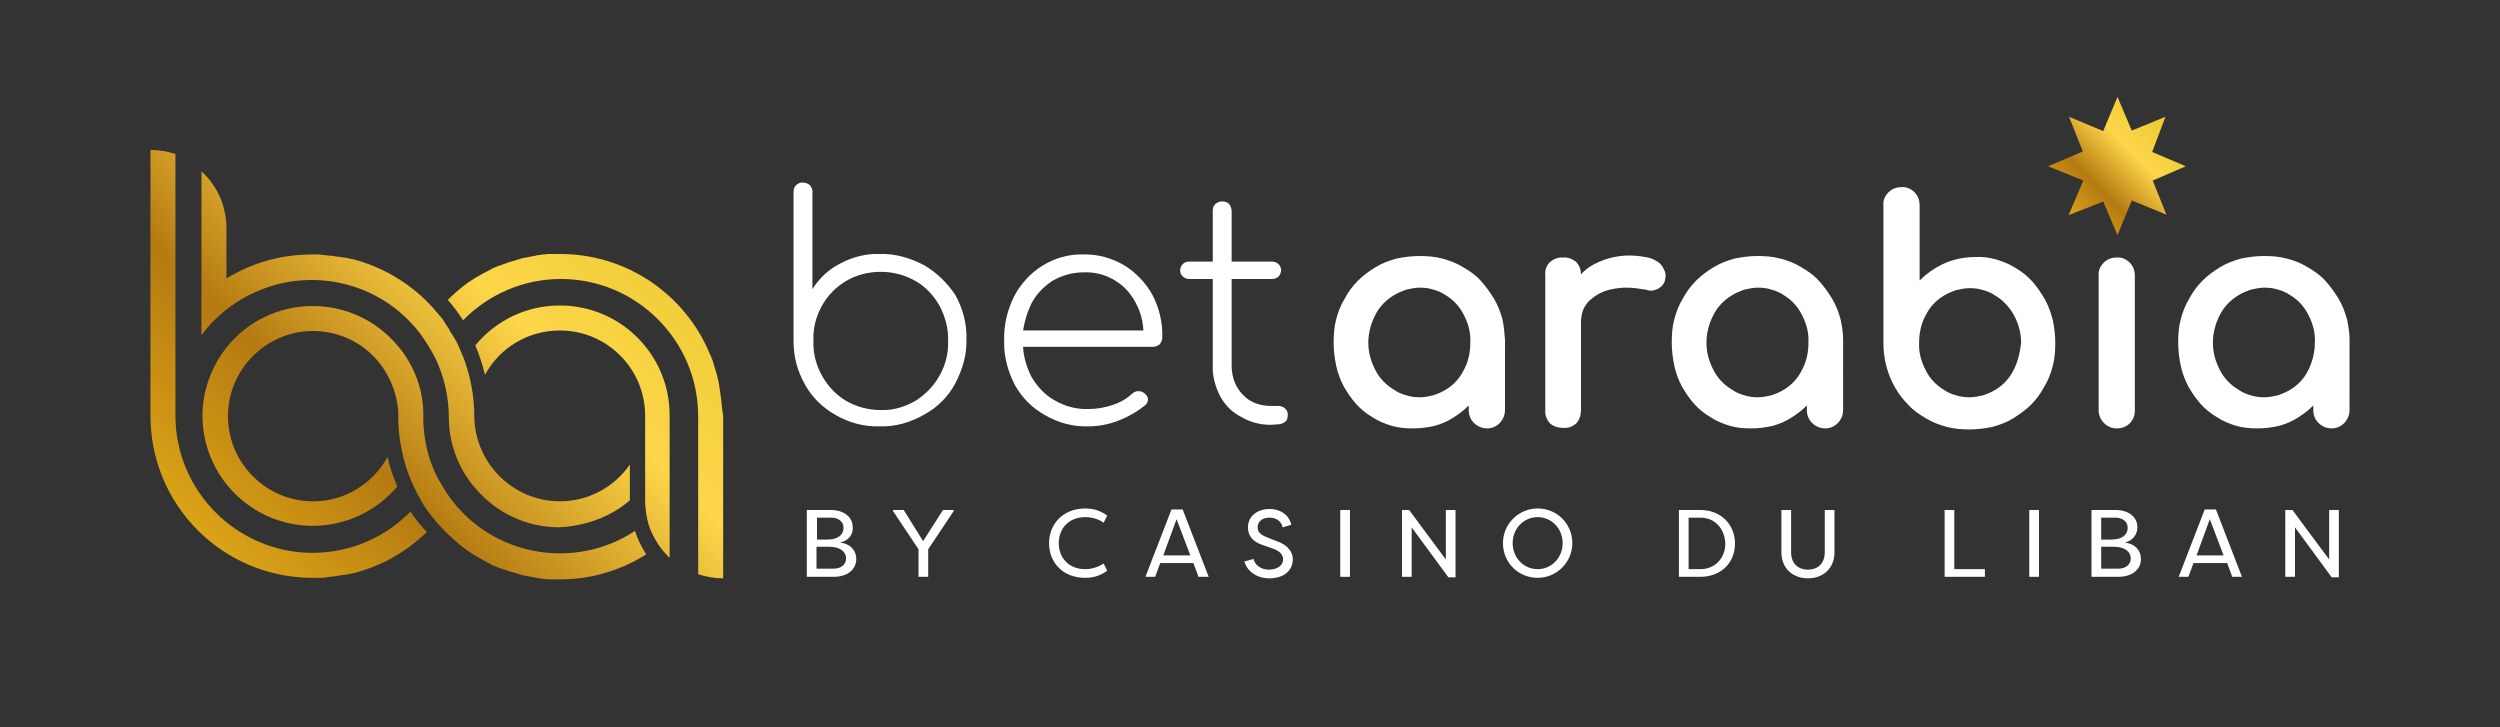
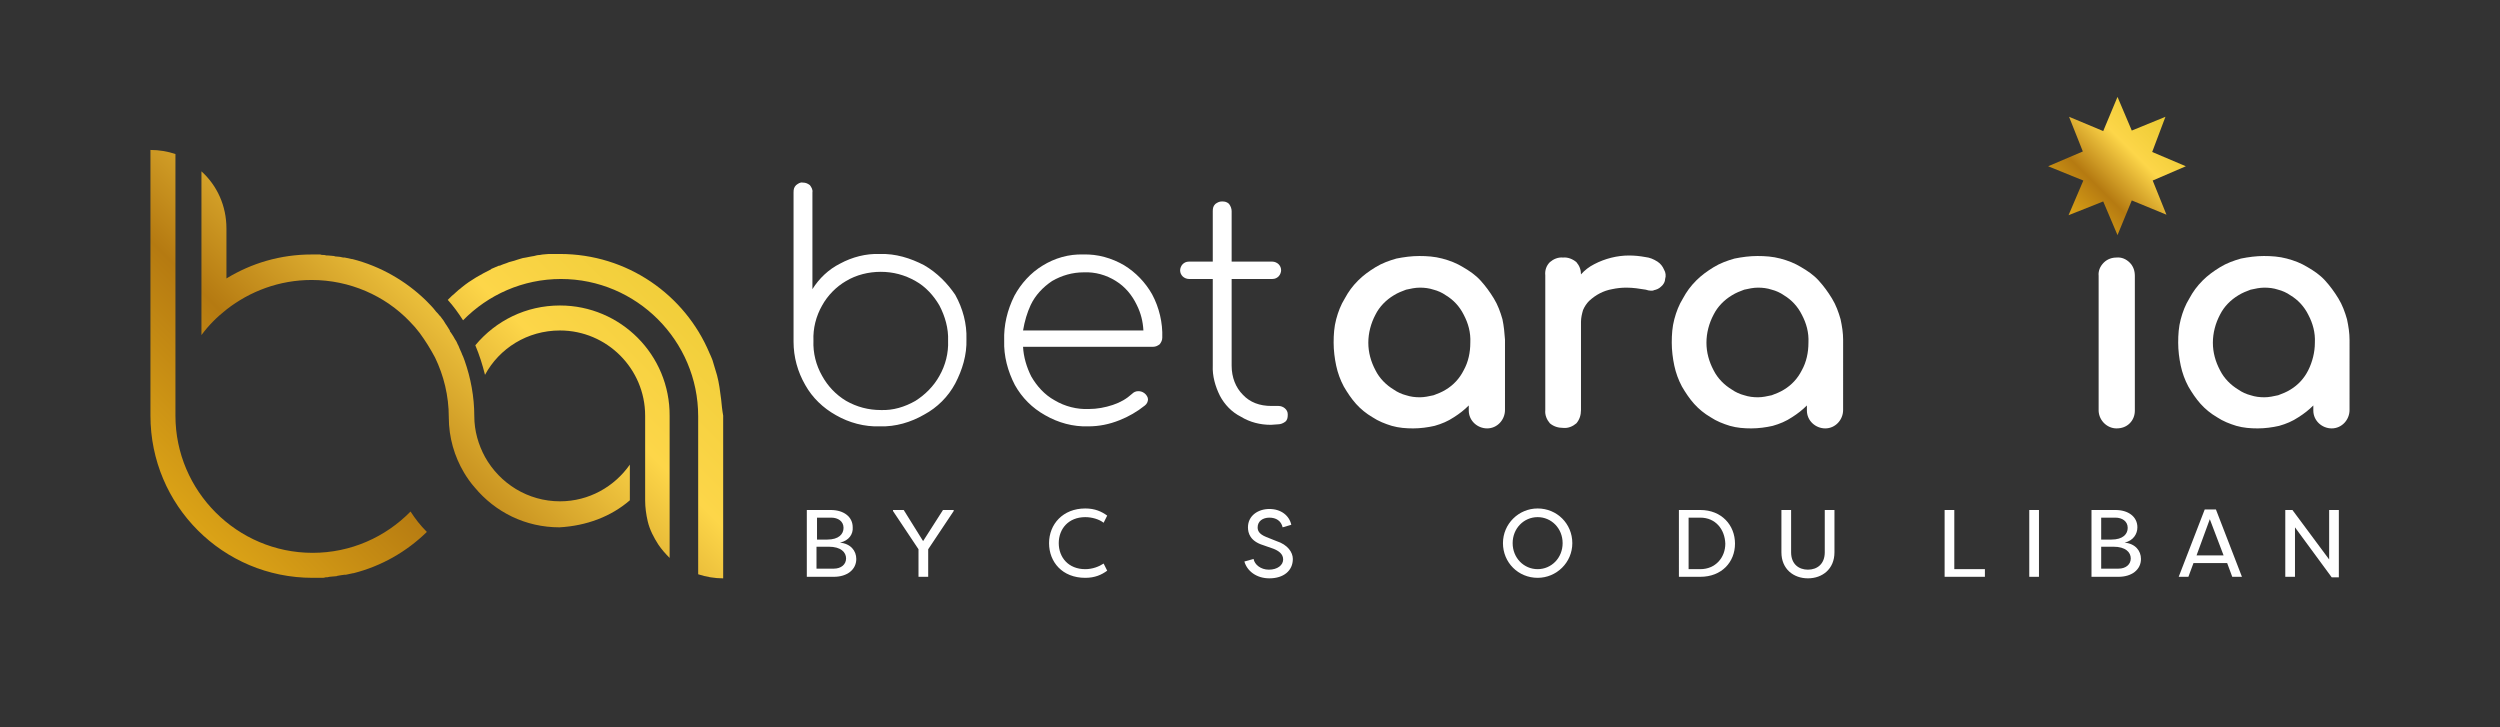
<svg xmlns="http://www.w3.org/2000/svg" xmlns:ns1="http://www.inkscape.org/namespaces/inkscape" xmlns:ns2="http://sodipodi.sourceforge.net/DTD/sodipodi-0.dtd" ns1:version="1.0 (4035a4fb49, 2020-05-01)" ns2:docname="BA Logo - Horizontal on Blue.svg" id="svg148" xml:space="preserve" style="enable-background:new 0 0 490.2 142.6;" viewBox="0 0 490.2 142.6" y="0px" x="0px" version="1.1">
  <rect x="0" y="0" width="490.2" height="142.6" fill="#333333" stroke="none" />
  <defs id="defs152" />
  <ns2:namedview ns1:current-layer="svg148" ns1:window-maximized="0" ns1:window-y="0" ns1:window-x="0" ns1:cy="71.300003" ns1:cx="245.10001" ns1:zoom="2.1419828" showgrid="false" id="namedview150" ns1:window-height="798" ns1:window-width="1437" ns1:pageshadow="2" ns1:pageopacity="0" guidetolerance="10" gridtolerance="10" objecttolerance="10" borderopacity="1" bordercolor="#666666" pagecolor="#ffffff" />
  <style id="style2" type="text/css">
	.st0{fill:#060A50;}
	.st1{fill:url(#SVGID_1_);}
	.st2{fill:url(#SVGID_00000013900426347027157470000007551338945200540069_);}
	.st3{fill:url(#SVGID_00000040560201248721378400000017303833229051030707_);}
	.st4{fill:url(#SVGID_00000026130258932750178850000002567783486748166019_);}
	.st5{fill:url(#SVGID_00000064316161187760580940000011081109913842048190_);}
	.st6{fill:#FFFFFF;}
	.st7{fill:url(#SVGID_00000090999326498530385610000015154718003217610888_);}
</style>
  <g id="logo">
    <g id="g145">
      <g id="g72">
        <linearGradient y2="17.441" x2="105.861" y1="95.415" x1="27.887" gradientUnits="userSpaceOnUse" id="SVGID_1_">
          <stop id="stop7" style="stop-color:#ECB71A" offset="0" />
          <stop id="stop9" style="stop-color:#DDA517" offset="0" />
          <stop id="stop11" style="stop-color:#B57A11" offset="0.32" />
          <stop id="stop13" style="stop-color:#FDD649" offset="0.68" />
          <stop id="stop15" style="stop-color:#ECCB34" offset="1" />
        </linearGradient>
        <path id="path18" d="M80.5,100.3c-4.9,5-11.7,8.1-19.2,8.1c-14.8,0-26.9-12.1-26.9-26.9V64.6V30.2c-1.5-0.5-3.2-0.8-4.9-0.8v52.1     c0,17.6,14.2,31.8,31.8,31.8c0.1,0,0.2,0,0.3,0c0.5,0,0.9,0,1.4,0c0.3,0,0.6,0,0.8-0.1c0.3,0,0.5,0,0.8-0.1     c0.4,0,0.7-0.1,1.1-0.1c0.2,0,0.3,0,0.5-0.1c0.4-0.1,0.8-0.1,1.3-0.2c0.1,0,0.2,0,0.3,0c0.5-0.1,1-0.2,1.4-0.3c0,0,0,0,0.1,0     c5.5-1.4,10.4-4.2,14.4-8.1C82.4,103,81.4,101.7,80.5,100.3z" class="st1" />
        <linearGradient y2="56.104" x2="144.524" y1="134.078" x1="66.549" gradientUnits="userSpaceOnUse" id="SVGID_00000060740172775851367900000014264661892235806366_">
          <stop id="stop20" style="stop-color:#ECB71A" offset="0" />
          <stop id="stop22" style="stop-color:#DDA517" offset="0" />
          <stop id="stop24" style="stop-color:#B57A11" offset="0.32" />
          <stop id="stop26" style="stop-color:#FDD649" offset="0.68" />
          <stop id="stop28" style="stop-color:#ECCB34" offset="1" />
        </linearGradient>
        <path id="path31" d="M141.4,78.3c-0.2-1.6-0.4-3.2-0.8-4.7     c-0.3-1-0.6-2-0.9-3c-0.2-0.5-0.4-1-0.6-1.4c-4.8-11.4-16.1-19.4-29.3-19.4c-0.6,0-1.2,0-1.7,0c-0.2,0-0.4,0-0.5,0     c-0.4,0-0.8,0.1-1.2,0.1c-0.2,0-0.4,0.1-0.6,0.1c-0.4,0-0.7,0.1-1.1,0.2c-0.2,0-0.4,0.1-0.6,0.1c-0.3,0.1-0.7,0.1-1,0.2     c-0.2,0-0.4,0.1-0.6,0.1c-0.3,0.1-0.7,0.2-1,0.3c-0.2,0.1-0.4,0.1-0.6,0.2c-0.4,0.1-0.7,0.2-1.1,0.3c-0.2,0.1-0.3,0.1-0.5,0.2     c-0.4,0.1-0.8,0.3-1.1,0.4c-0.1,0.1-0.3,0.1-0.4,0.1c-0.5,0.2-0.9,0.4-1.4,0.6c0,0-0.1,0-0.1,0.1c-2,1-4,2.1-5.7,3.5     c0,0-0.1,0-0.1,0.1c-0.4,0.3-0.8,0.6-1.2,1c0,0-0.1,0.1-0.1,0.1c-0.4,0.3-0.8,0.7-1.1,1c0,0-0.1,0.1-0.1,0.1     c-0.1,0.1-0.1,0.1-0.2,0.2c1.1,1.2,2.1,2.6,3,4c4.9-5,11.7-8.1,19.2-8.1c14.8,0,26.9,12.1,26.9,26.9v16.9v14.1     c1.5,0.5,3.2,0.8,4.9,0.8V81.5C141.6,80.4,141.5,79.3,141.4,78.3z" style="fill:url(#SVGID_00000060740172775851367900000014264661892235806366_);" />
        <linearGradient y2="29.491" x2="117.911" y1="107.465" x1="39.937" gradientUnits="userSpaceOnUse" id="SVGID_00000052783428869079065930000012836430168536945829_">
          <stop id="stop33" style="stop-color:#ECB71A" offset="0" />
          <stop id="stop35" style="stop-color:#DDA517" offset="0" />
          <stop id="stop37" style="stop-color:#B57A11" offset="0.32" />
          <stop id="stop39" style="stop-color:#FDD649" offset="0.68" />
          <stop id="stop41" style="stop-color:#ECCB34" offset="1" />
        </linearGradient>
        <path id="path44" d="M123.5,98.1v-2.9v-4.1     c-3,4.3-8,7.2-13.7,7.2c-6.3,0-11.8-3.5-14.7-8.7c-1.3-2.4-2.1-5.1-2.1-8s0-3.8,0,0c0-3.8-0.7-7.5-1.9-10.9     c-0.1-0.3-0.2-0.5-0.3-0.8c-0.1-0.2-0.2-0.4-0.3-0.7c-0.1-0.3-0.3-0.6-0.4-0.9c-0.1-0.2-0.1-0.3-0.2-0.5c-0.2-0.3-0.3-0.7-0.5-1     c-0.1-0.1-0.1-0.2-0.2-0.3c-0.2-0.4-0.4-0.7-0.6-1c-0.1-0.1-0.1-0.2-0.2-0.3c-0.1-0.1-0.2-0.2-0.2-0.4c-0.2-0.3-0.3-0.5-0.5-0.8     c-0.1-0.2-0.3-0.4-0.4-0.6c-0.1-0.2-0.2-0.3-0.3-0.5c-0.2-0.3-0.4-0.5-0.6-0.8c-0.1-0.1-0.1-0.2-0.2-0.2     c-0.2-0.3-0.5-0.6-0.7-0.8c0,0,0,0,0,0c-0.6-0.8-1.3-1.5-2-2.2c-3.9-3.8-8.9-6.7-14.4-8.1c0,0,0,0-0.1,0c-0.5-0.1-1-0.2-1.4-0.3     c-0.1,0-0.2,0-0.3,0c-0.4-0.1-0.9-0.2-1.3-0.2c-0.2,0-0.3,0-0.5-0.1c-0.4,0-0.7-0.1-1.1-0.1c-0.3,0-0.5,0-0.8-0.1     c-0.3,0-0.6,0-0.8-0.1c-0.5,0-0.9,0-1.4,0c-0.1,0-0.2,0-0.3,0c-6.1,0-11.8,1.7-16.7,4.7v-9.8c0-4.4-1.8-8.4-4.9-11.2v24.8v7.3     c1.4-1.9,3-3.5,4.9-5c4.6-3.6,10.4-5.8,16.7-5.8c7.5,0,14.4,3.1,19.2,8.1c0.7,0.7,1.4,1.5,2,2.3c0,0,0,0,0,0     c1.1,1.5,2.1,3.1,3,4.8c1.7,3.5,2.7,7.5,2.7,11.7c0,4,1.1,7.7,3,10.9c0,0,0,0,0,0c0.6,1,1.3,2,2.1,2.9c4,4.8,9.9,7.8,16.6,7.8     C115,103.1,119.8,101.3,123.5,98.1C123.5,98.2,123.5,98.1,123.5,98.1z" style="fill:url(#SVGID_00000052783428869079065930000012836430168536945829_);" />
        <linearGradient y2="42.645" x2="131.065" y1="120.619" x1="53.091" gradientUnits="userSpaceOnUse" id="SVGID_00000008134652083386373940000017967719324628519604_">
          <stop id="stop46" style="stop-color:#ECB71A" offset="0" />
          <stop id="stop48" style="stop-color:#DDA517" offset="0" />
          <stop id="stop50" style="stop-color:#B57A11" offset="0.32" />
          <stop id="stop52" style="stop-color:#FDD649" offset="0.68" />
          <stop id="stop54" style="stop-color:#ECCB34" offset="1" />
        </linearGradient>
-         <path id="path57" d="M124.5,104.1c-4.2,2.8-9.3,4.4-14.7,4.4     c-7.5,0-14.4-3.1-19.2-8.1c-0.7-0.7-1.4-1.5-2-2.3c0,0,0,0,0,0c-1.1-1.5-2.1-3.1-3-4.8c-1.6-3.3-2.5-6.9-2.6-10.8     c0-0.3,0-0.6,0-0.9s0-0.6,0-0.9c-0.1-3.7-1.2-7.1-3-10.1c0,0,0,0,0,0c-0.6-1-1.3-2-2.1-2.9c-4-4.7-9.9-7.7-16.6-7.7     c-6.7,0-12.8,3.1-16.7,7.9c-3,3.7-4.9,8.5-4.9,13.6c0,0,0,0,0,0c0,11.9,9.7,21.6,21.6,21.6c6.7,0,12.6-3,16.6-7.7     c-0.8-1.9-1.5-3.8-1.9-5.8c-2.9,5.2-8.3,8.7-14.6,8.7c-9.2,0-16.7-7.5-16.7-16.7c0,0,0,0,0,0c0-9.2,7.5-16.7,16.7-16.7     c6.3,0,11.8,3.5,14.6,8.7c1.2,2.2,1.9,4.6,2.1,7.2c0,0,0,0,0,0c0,0.3,0,0.6,0,0.9s0,0.6,0,0.9c0,0,0,0,0,0     c0.1,3.5,0.8,6.9,1.9,10.1c0,0,0,0,0,0c0.7,1.9,1.6,3.8,2.6,5.5c0.1,0.2,0.2,0.3,0.3,0.5c0.1,0.2,0.3,0.5,0.4,0.7     c0.2,0.2,0.3,0.5,0.5,0.7c0.1,0.1,0.2,0.3,0.3,0.4c0.2,0.3,0.4,0.5,0.6,0.8c0.1,0.1,0.1,0.1,0.2,0.2c0.2,0.3,0.5,0.6,0.7,0.9     c0,0,0,0,0,0c0.4,0.4,0.7,0.8,1.1,1.2c0,0,0,0,0.1,0.1c0.3,0.3,0.6,0.6,0.9,0.9c0.1,0.1,0.1,0.1,0.2,0.2c0,0,0.1,0.1,0.1,0.1     c0.4,0.3,0.7,0.7,1.1,1c0,0,0.1,0.1,0.1,0.1c0.4,0.3,0.8,0.7,1.2,1c0,0,0.1,0,0.1,0.1c1.8,1.4,3.7,2.5,5.7,3.5c0,0,0.1,0,0.1,0.1     c0.4,0.2,0.9,0.4,1.4,0.6c0.1,0.1,0.3,0.1,0.4,0.1c0.4,0.2,0.8,0.3,1.2,0.4c0.2,0.1,0.3,0.1,0.5,0.2c0.4,0.1,0.7,0.2,1.1,0.3     c0.2,0.1,0.4,0.1,0.6,0.2c0.3,0.1,0.7,0.2,1,0.3c0.2,0,0.4,0.1,0.6,0.1c0.3,0.1,0.7,0.1,1,0.2c0.2,0,0.4,0.1,0.6,0.1     c0.4,0.1,0.7,0.1,1.1,0.2c0.2,0,0.4,0.1,0.6,0.1c0.4,0,0.8,0.1,1.2,0.1c0.2,0,0.4,0,0.5,0c0.6,0,1.2,0,1.7,0     c6.2,0,12-1.8,16.9-4.9c0,0,0,0,0,0C125.7,107.1,125,105.6,124.5,104.1z" style="fill:url(#SVGID_00000008134652083386373940000017967719324628519604_);" />
        <linearGradient y2="56.16" x2="144.58" y1="134.135" x1="66.606" gradientUnits="userSpaceOnUse" id="SVGID_00000054234749712176812380000008717003882240849820_">
          <stop id="stop59" style="stop-color:#ECB71A" offset="0" />
          <stop id="stop61" style="stop-color:#DDA517" offset="0" />
          <stop id="stop63" style="stop-color:#B57A11" offset="0.32" />
          <stop id="stop65" style="stop-color:#FDD649" offset="0.68" />
          <stop id="stop67" style="stop-color:#ECCB34" offset="1" />
        </linearGradient>
        <path id="path70" d="M109.8,59.9c-6.7,0-12.6,3-16.6,7.8     c0.8,1.9,1.4,3.8,1.9,5.8c2.8-5.2,8.3-8.7,14.7-8.7c9.2,0,16.7,7.5,16.7,16.7v13.7v2.9c0,1.4,0.2,2.8,0.5,4.1     c0.4,1.7,1.2,3.2,2.1,4.6c0.6,0.9,1.4,1.8,2.2,2.6v-4.5v-7.3v-16C131.4,69.6,121.7,59.9,109.8,59.9z" style="fill:url(#SVGID_00000054234749712176812380000008717003882240849820_);" />
      </g>
      <g id="g143">
        <g id="g96">
          <g id="g80">
            <path id="path74" d="M220.4,52c-2.4-1.4-5.2-2.2-8-2.1c-2.8-0.1-5.6,0.7-8,2.2c-2.3,1.4-4.2,3.5-5.5,5.9       c-1.4,2.8-2.1,5.8-2,8.8c-0.1,3,0.7,6,2.1,8.7c1.4,2.5,3.4,4.5,5.9,5.9c2.6,1.5,5.5,2.3,8.5,2.2c2.1,0,4.1-0.4,6.1-1.2       c1.8-0.7,3.5-1.7,5-2.9c0.4-0.3,0.6-0.8,0.6-1.2s-0.3-0.9-0.7-1.2c-0.4-0.3-0.8-0.4-1.2-0.4c-0.5,0-0.9,0.2-1.2,0.5       c-1.1,1-2.3,1.7-3.8,2.2c-1.5,0.5-3.1,0.8-4.7,0.8c-2.3,0.1-4.7-0.5-6.7-1.7c-2-1.1-3.5-2.8-4.6-4.7c-0.9-1.8-1.5-3.8-1.6-5.8       h25.5c0.5,0,0.9-0.2,1.3-0.5c0.3-0.4,0.5-0.8,0.5-1.3c0.1-2.9-0.6-5.9-2-8.5C224.6,55.4,222.7,53.4,220.4,52z M202.1,59.8       c0.9-1.9,2.4-3.5,4.2-4.7c1.9-1.1,4-1.7,6.2-1.7c2.2-0.1,4.4,0.5,6.3,1.7c1.8,1.1,3.2,2.8,4.1,4.7c0.8,1.6,1.2,3.2,1.3,5h-23.6       C200.9,63,201.4,61.3,202.1,59.8z" class="st6" />
            <path id="path76" d="M181.2,52c-2.7-1.4-5.6-2.3-8.7-2.2c-2.7-0.1-5.4,0.6-7.8,1.9c-2.2,1.1-4.1,2.9-5.4,5v-19       c0.1-0.5-0.2-1-0.5-1.4c-0.4-0.3-0.8-0.5-1.4-0.5c-0.5-0.1-0.9,0.2-1.3,0.5c-0.4,0.4-0.5,0.8-0.5,1.4v29.3c0,3,0.8,5.9,2.3,8.5       c1.4,2.5,3.5,4.5,6,5.9c2.6,1.5,5.6,2.3,8.6,2.2c3.1,0.1,6.1-0.8,8.7-2.3c2.6-1.4,4.7-3.5,6.1-6.1c1.4-2.7,2.3-5.6,2.2-8.7       c0.1-3-0.7-6-2.2-8.7C185.8,55.6,183.8,53.5,181.2,52z M184.2,73.7c-1.1,2-2.8,3.7-4.7,4.9c-2.1,1.2-4.4,1.9-6.8,1.8       c-2.4,0-4.7-0.6-6.8-1.8c-2-1.2-3.6-2.9-4.7-4.9c-1.2-2.1-1.8-4.5-1.7-6.9c-0.1-2.4,0.5-4.8,1.7-6.9c1.1-2,2.8-3.7,4.7-4.8       c2-1.2,4.4-1.8,6.8-1.8s4.7,0.6,6.8,1.8c2,1.1,3.6,2.9,4.7,4.8c1.1,2.1,1.8,4.5,1.7,6.9C186,69.2,185.4,71.6,184.2,73.7z" class="st6" />
            <path id="path78" d="M250.7,79.6h-1.4c-2.3,0-4.2-0.7-5.6-2.2c-1.4-1.4-2.2-3.4-2.2-5.7v-17h8c0.5,0,0.9-0.2,1.2-0.5       c0.3-0.3,0.5-0.8,0.5-1.2c0-0.5-0.2-0.9-0.5-1.2c-0.3-0.3-0.8-0.5-1.2-0.5h-8v-9.9c0-0.5-0.2-1-0.5-1.4       c-0.4-0.4-0.8-0.5-1.4-0.5c-0.5,0-0.9,0.2-1.3,0.5c-0.4,0.4-0.5,0.8-0.5,1.4v9.9h-4.7c-0.5,0-0.9,0.2-1.2,0.5       c-0.3,0.3-0.5,0.8-0.5,1.2c0,0.5,0.2,0.9,0.5,1.2c0.3,0.3,0.8,0.5,1.2,0.5h4.7v17c-0.1,2,0.5,4.1,1.4,5.9       c0.9,1.7,2.3,3.2,4.1,4.1c1.8,1.1,3.8,1.6,5.9,1.6l1.4-0.1c0.5,0,1-0.2,1.4-0.5c0.4-0.3,0.5-0.8,0.5-1.3c0-0.1,0-0.2,0-0.2       C252.5,80.3,251.6,79.6,250.7,79.6z" class="st6" />
          </g>
          <g id="g94">
            <path id="path82" d="M360.9,62.6c-0.4-1.4-0.9-2.8-1.7-4.1c-0.8-1.3-1.6-2.4-2.6-3.5c-1-1.1-2.2-1.9-3.4-2.6       c-1.3-0.8-2.6-1.3-4.1-1.7c-1.5-0.4-3-0.5-4.5-0.5s-3,0.2-4.5,0.5c-1.4,0.4-2.8,0.9-4.1,1.7s-2.4,1.6-3.4,2.6       c-1.1,1.1-1.9,2.2-2.6,3.5c-0.8,1.3-1.3,2.6-1.7,4.1c-0.4,1.5-0.5,3-0.5,4.6c0,1.5,0.2,3.1,0.5,4.5c0.3,1.4,0.8,2.8,1.5,4.1       c0.7,1.2,1.5,2.4,2.4,3.4c0.9,1,2,1.9,3.2,2.6c1.2,0.8,2.5,1.3,3.8,1.7c1.4,0.4,2.8,0.5,4.2,0.5s2.9-0.2,4.2-0.5       c1.4-0.4,2.6-0.9,3.8-1.7c1.1-0.7,2-1.4,2.9-2.3v0.8c0,0.1,0,0.1,0,0.2c0,2,1.7,3.5,3.6,3.5c2,0,3.5-1.7,3.5-3.6V66.6l0,0       C361.4,65.3,361.2,64,360.9,62.6z M353.3,72.6c-0.8,1.6-2,2.9-3.5,3.8c-0.8,0.5-1.6,0.8-2.4,1.1c-0.9,0.2-1.8,0.4-2.7,0.4       c-0.9,0-1.8-0.1-2.7-0.4c-0.8-0.2-1.7-0.6-2.4-1.1c-1.5-0.9-2.8-2.2-3.6-3.8c-0.9-1.7-1.4-3.5-1.4-5.4s0.5-3.8,1.4-5.5       c0.8-1.6,2.1-2.9,3.6-3.8c0.8-0.5,1.6-0.8,2.4-1.1c0.9-0.2,1.8-0.4,2.7-0.4l0,0c0.9,0,1.8,0.1,2.7,0.4c0.8,0.2,1.7,0.6,2.4,1.1       c1.5,0.9,2.7,2.2,3.5,3.8c0.9,1.7,1.4,3.5,1.3,5.5C354.6,69.1,354.2,71,353.3,72.6z" class="st6" />
            <path id="path84" d="M325,51.3c-0.8-0.5-1.5-0.8-2.4-0.9c-1.1-0.2-2.1-0.3-3.2-0.3c-2.3,0-4.7,0.6-6.8,1.7       c-1,0.5-1.9,1.2-2.6,2c0-0.9-0.3-1.7-0.9-2.4c-0.7-0.6-1.7-1-2.6-0.9c-1-0.1-1.9,0.3-2.6,0.9c-0.7,0.7-1,1.6-0.9,2.6v26.4       c-0.1,1,0.3,1.9,0.9,2.6c0.7,0.6,1.6,0.9,2.6,0.9c1,0.1,1.9-0.3,2.6-0.9c0.6-0.7,0.9-1.6,0.9-2.6V63.1c0-0.8,0.2-1.6,0.4-2.3       c0.3-0.7,0.7-1.3,1.2-1.8c1.3-1.2,2.8-2,4.5-2.3c0.9-0.2,1.9-0.3,2.8-0.3c1.3,0,2.6,0.2,3.8,0.4c0.3,0.1,0.7,0.2,1,0.2       c0.2,0,0.5,0,0.6-0.1c0.5-0.1,1-0.3,1.4-0.7c0.5-0.4,0.8-1,0.8-1.5c0.2-0.6,0.1-1.3-0.2-1.8C326,52.2,325.6,51.7,325,51.3z" class="st6" />
            <path id="path86" d="M294.6,62.6c-0.4-1.4-0.9-2.8-1.7-4.1c-0.8-1.3-1.6-2.4-2.6-3.5c-1-1.1-2.2-1.9-3.4-2.6       c-1.3-0.8-2.6-1.3-4.1-1.7c-1.5-0.4-3-0.5-4.5-0.5s-3,0.2-4.5,0.5c-1.4,0.4-2.8,0.9-4.1,1.7c-1.3,0.8-2.4,1.6-3.4,2.6       c-1.1,1.1-1.9,2.2-2.6,3.5c-0.8,1.3-1.3,2.6-1.7,4.1c-0.4,1.5-0.5,3-0.5,4.6c0,1.5,0.2,3.1,0.5,4.5c0.3,1.4,0.8,2.8,1.5,4.1       c0.7,1.2,1.5,2.4,2.4,3.4c0.9,1,2,1.9,3.2,2.6c1.2,0.8,2.5,1.3,3.8,1.7c1.4,0.4,2.8,0.5,4.2,0.5s2.9-0.2,4.2-0.5       c1.4-0.4,2.6-0.9,3.8-1.7c1.1-0.7,2-1.4,2.9-2.3v0.8c0,0.1,0,0.1,0,0.2c0,2,1.7,3.5,3.6,3.5c2,0,3.5-1.7,3.5-3.6V66.6l0,0       C295,65.3,294.9,64,294.6,62.6z M287,72.6c-0.8,1.6-2,2.9-3.5,3.8c-0.8,0.5-1.6,0.8-2.4,1.1c-0.9,0.2-1.8,0.4-2.7,0.4       c-0.9,0-1.8-0.1-2.7-0.4c-0.8-0.2-1.7-0.6-2.4-1.1c-1.5-0.9-2.8-2.2-3.6-3.8c-0.9-1.7-1.4-3.5-1.4-5.4s0.5-3.8,1.4-5.5       c0.8-1.6,2.1-2.9,3.6-3.8c0.8-0.5,1.6-0.8,2.4-1.1c0.9-0.2,1.8-0.4,2.7-0.4c0.9,0,1.8,0.1,2.7,0.4c0.8,0.2,1.7,0.6,2.4,1.1       c1.5,0.9,2.7,2.2,3.5,3.8c0.9,1.7,1.4,3.5,1.3,5.5C288.3,69.1,287.9,71,287,72.6z" class="st6" />
            <path id="path88" d="M460.7,66.7c0-1.4-0.2-2.7-0.5-4.1c-0.4-1.4-0.9-2.8-1.7-4.1c-0.8-1.3-1.6-2.4-2.6-3.5       c-1-1.1-2.2-1.9-3.4-2.6c-1.3-0.8-2.6-1.3-4.1-1.7c-1.5-0.4-3-0.5-4.5-0.5s-3,0.2-4.5,0.5c-1.4,0.4-2.8,0.9-4.1,1.7       s-2.4,1.6-3.4,2.6c-1.1,1.1-1.9,2.2-2.6,3.5c-0.8,1.3-1.3,2.6-1.7,4.1c-0.4,1.5-0.5,3-0.5,4.6c0,1.5,0.2,3.1,0.5,4.5       c0.3,1.4,0.8,2.8,1.5,4.1c0.7,1.2,1.5,2.4,2.4,3.4c0.9,1,2,1.9,3.2,2.6c1.2,0.8,2.5,1.3,3.8,1.7c1.4,0.4,2.8,0.5,4.2,0.5       c1.4,0,2.9-0.2,4.2-0.5c1.4-0.4,2.6-0.9,3.8-1.7c1.1-0.7,2-1.4,2.9-2.3v0.8c0,0.1,0,0.1,0,0.2c0,2,1.7,3.5,3.6,3.5       c2,0,3.5-1.7,3.5-3.6L460.7,66.7L460.7,66.7z M452.6,72.6c-0.8,1.6-2,2.9-3.5,3.8c-0.8,0.5-1.6,0.8-2.4,1.1       c-0.9,0.2-1.8,0.4-2.7,0.4c-0.9,0-1.8-0.1-2.7-0.4c-0.8-0.2-1.7-0.6-2.4-1.1c-1.5-0.9-2.8-2.2-3.6-3.8       c-0.9-1.7-1.4-3.5-1.4-5.4s0.5-3.8,1.4-5.5c0.8-1.6,2.1-2.9,3.6-3.8c0.8-0.5,1.6-0.8,2.4-1.1c0.9-0.2,1.8-0.4,2.7-0.4       c0.9,0,1.8,0.1,2.7,0.4c0.8,0.2,1.7,0.6,2.4,1.1c1.5,0.9,2.7,2.2,3.5,3.8c0.9,1.7,1.4,3.5,1.3,5.5       C453.9,69.1,453.4,71,452.6,72.6z" class="st6" />
            <path id="path90" d="M415,50.5c-0.9,0-1.8,0.3-2.5,1c-0.7,0.7-1.1,1.6-1,2.6v26.3c0,0.1,0,0.2,0,0.2c0.1,1.9,1.7,3.4,3.5,3.4       l0,0c1,0,1.9-0.3,2.6-1c0.7-0.7,1-1.6,1-2.5V54.1c0-1-0.3-1.9-1-2.6C416.9,50.8,416,50.4,415,50.5z" class="st6" />
-             <path id="path92" d="M400.9,58.6c-0.7-1.2-1.5-2.4-2.4-3.4c-0.9-1-2-1.9-3.2-2.6c-1.2-0.8-2.5-1.3-3.8-1.7       c-1.4-0.4-2.8-0.6-4.2-0.5c-2.3,0-4.6,0.5-6.6,1.5c-1.6,0.8-3,1.8-4.3,3.1V40.3c0-1-0.3-1.9-1-2.6c-0.7-0.7-1.6-1.1-2.6-1       c-0.9,0-1.8,0.3-2.5,1c-0.7,0.7-1.1,1.6-1,2.6v27c0,1.5,0.2,3.1,0.6,4.6c0.8,2.9,2.2,5.4,4.3,7.5c1,1.1,2.2,1.9,3.4,2.6       c1.3,0.8,2.6,1.3,4.1,1.7c1.5,0.4,3,0.5,4.5,0.5c1.5,0,3.1-0.2,4.5-0.5c1.4-0.4,2.8-0.9,4.1-1.7c1.2-0.8,2.4-1.6,3.4-2.6       s1.9-2.2,2.6-3.5c0.8-1.3,1.3-2.6,1.7-4.1c0.4-1.5,0.5-3,0.5-4.6c0-1.5-0.2-3.1-0.5-4.5C402.1,61.2,401.6,59.8,400.9,58.6z        M394.8,72.6c-0.8,1.6-2,2.9-3.5,3.8c-0.8,0.5-1.6,0.8-2.4,1.1c-0.9,0.2-1.8,0.4-2.7,0.4c-0.9,0-1.8-0.1-2.7-0.4       c-0.8-0.2-1.7-0.6-2.4-1.1c-1.5-0.9-2.8-2.3-3.5-3.8c-0.9-1.7-1.4-3.5-1.3-5.4c0-1.9,0.4-3.8,1.3-5.4c0.8-1.6,2-2.9,3.5-3.8       c0.8-0.5,1.6-0.8,2.4-1.1c0.9-0.2,1.8-0.4,2.7-0.4c0.9,0,1.8,0.1,2.7,0.4c0.8,0.2,1.7,0.6,2.4,1.1c1.5,0.9,2.7,2.2,3.6,3.8       c0.9,1.7,1.4,3.5,1.4,5.4C396.1,69,395.7,70.9,394.8,72.6z" class="st6" />
          </g>
        </g>
        <g id="g128">
          <path id="path98" d="M164.7,106.4c2.1,0.2,3.2,1.6,3.2,3.2c0,2.1-1.8,3.5-4.4,3.5h-5.3V100h4.7c2.5,0,4.3,1.3,4.3,3.4      C167.3,104.7,166.5,106,164.7,106.4z M162.2,105.8c2.3,0,3.2-1.1,3.2-2.3c0-1.3-1.1-2-2.4-2h-2.8v4.3H162.2z M160.1,107.2v4.3      h3.4c1.4,0,2.4-0.8,2.4-2c0-1.2-1-2.3-3.4-2.3H160.1z" class="st6" />
          <path id="path100" d="M175.1,100.2V100h2.1l3.8,6.1l3.9-6.1h2.1v0.2l-5,7.5v5.4h-1.9v-5.4L175.1,100.2z" class="st6" />
          <path id="path102" d="M212.8,99.7c1.9,0,3.2,0.6,4.3,1.4l-0.7,1.4c-0.9-0.7-2.3-1.1-3.6-1.1c-3.3,0-5.2,2.3-5.2,5.1      c0,2.8,1.9,5.1,5.2,5.1c1.4,0,2.7-0.5,3.6-1.1l0.7,1.4c-1.1,0.8-2.4,1.4-4.3,1.4c-4.5,0-7.1-3.1-7.1-6.8S208.4,99.7,212.8,99.7z      " class="st6" />
-           <path id="path104" d="M227.5,110.4l-1,2.7h-1.9l5.1-13.2h2.2l5.1,13.2H235l-1-2.7H227.5z M233.4,108.9l-2.7-7.1l-2.6,7.1H233.4z" class="st6" />
          <path id="path106" d="M245.8,109.6c0.2,1.1,1.4,2.1,3,2.1c1.7,0,2.8-0.9,2.8-2c0-1.1-0.9-1.7-1.9-2.1l-2-0.7      c-2.6-0.8-3-2.4-3-3.5c0-2.3,2-3.6,4.2-3.6c2.3,0,3.9,1.3,4.3,3.1l-1.7,0.5c-0.3-1.3-1.3-1.9-2.6-1.9c-1.3,0-2.3,0.7-2.3,1.9      c0,0.6,0.2,1.3,1.7,1.9l2,0.8c2.2,0.7,3.2,2.2,3.2,3.5c0,2.3-1.8,3.8-4.6,3.8c-2.6,0-4.4-1.5-4.9-3.3L245.8,109.6z" class="st6" />
-           <path id="path108" d="M264.7,113.1h-1.9V100h1.9V113.1z" class="st6" />
-           <path id="path110" d="M276.8,103.4v9.7h-1.9V100h1.4l7.2,9.7V100h1.9v13.2H284L276.8,103.4z" class="st6" />
          <path id="path112" d="M301.5,99.7c3.8,0,6.8,3,6.8,6.8s-3.1,6.8-6.8,6.8c-3.8,0-6.8-3-6.8-6.8S297.8,99.7,301.5,99.7z       M301.5,111.6c2.7,0,4.9-2.2,4.9-5.1s-2.2-5.1-4.9-5.1c-2.7,0-4.9,2.2-4.9,5.1S298.8,111.6,301.5,111.6z" class="st6" />
          <path id="path114" d="M333.4,113.1h-4.2V100h4.2c4.2,0,6.8,3,6.8,6.6C340.2,110.2,337.6,113.1,333.4,113.1z M333.4,101.5h-2.3      v10.1h2.3c3,0,4.9-2.3,4.9-5C338.2,103.8,336.4,101.5,333.4,101.5z" class="st6" />
          <path id="path116" d="M359.7,100v8.3c0,3.3-2.4,5.1-5.2,5.1c-2.8,0-5.2-1.8-5.2-5.1V100h1.9v8.3c0,2.3,1.5,3.4,3.3,3.4      c1.8,0,3.3-1.1,3.3-3.4V100H359.7z" class="st6" />
          <path id="path118" d="M389.2,113.1h-7.9V100h1.9v11.6h6V113.1z" class="st6" />
          <path id="path120" d="M399.8,113.1h-1.9V100h1.9V113.1z" class="st6" />
          <path id="path122" d="M416.6,106.4c2.1,0.2,3.2,1.6,3.2,3.2c0,2.1-1.8,3.5-4.4,3.5h-5.3V100h4.7c2.5,0,4.3,1.3,4.3,3.4      C419.1,104.7,418.3,106,416.6,106.4z M414,105.8c2.3,0,3.2-1.1,3.2-2.3c0-1.3-1.1-2-2.4-2H412v4.3H414z M412,107.2v4.3h3.4      c1.4,0,2.4-0.8,2.4-2c0-1.2-1-2.3-3.4-2.3H412z" class="st6" />
          <path id="path124" d="M430.1,110.4l-1,2.7h-1.9l5.1-13.2h2.2l5.1,13.2h-1.9l-1-2.7H430.1z M436,108.9l-2.7-7.1l-2.6,7.1H436z" class="st6" />
          <path id="path126" d="M450,103.4v9.7h-1.9V100h1.4l7.2,9.7V100h1.9v13.2h-1.4L450,103.4z" class="st6" />
        </g>
        <linearGradient y2="23.636" x2="424.08" y1="42.523" x1="405.193" gradientUnits="userSpaceOnUse" id="SVGID_00000012470433368233737680000003309285667823618984_">
          <stop id="stop130" style="stop-color:#ECB71A" offset="0" />
          <stop id="stop132" style="stop-color:#DDA517" offset="0" />
          <stop id="stop134" style="stop-color:#B57A11" offset="0.32" />
          <stop id="stop136" style="stop-color:#FDD649" offset="0.68" />
          <stop id="stop138" style="stop-color:#ECCB34" offset="1" />
        </linearGradient>
        <polygon id="polygon141" points="415.2,19 418,25.6 424.6,22.9      422,29.8 428.6,32.6 422.1,35.4 424.8,42.1 418,39.3 415.2,46.1 412.4,39.5 405.6,42.2 408.5,35.4 401.6,32.6 408.4,29.7      405.7,22.9 412.4,25.7    " style="fill:url(#SVGID_00000012470433368233737680000003309285667823618984_);" />
      </g>
    </g>
  </g>
</svg>